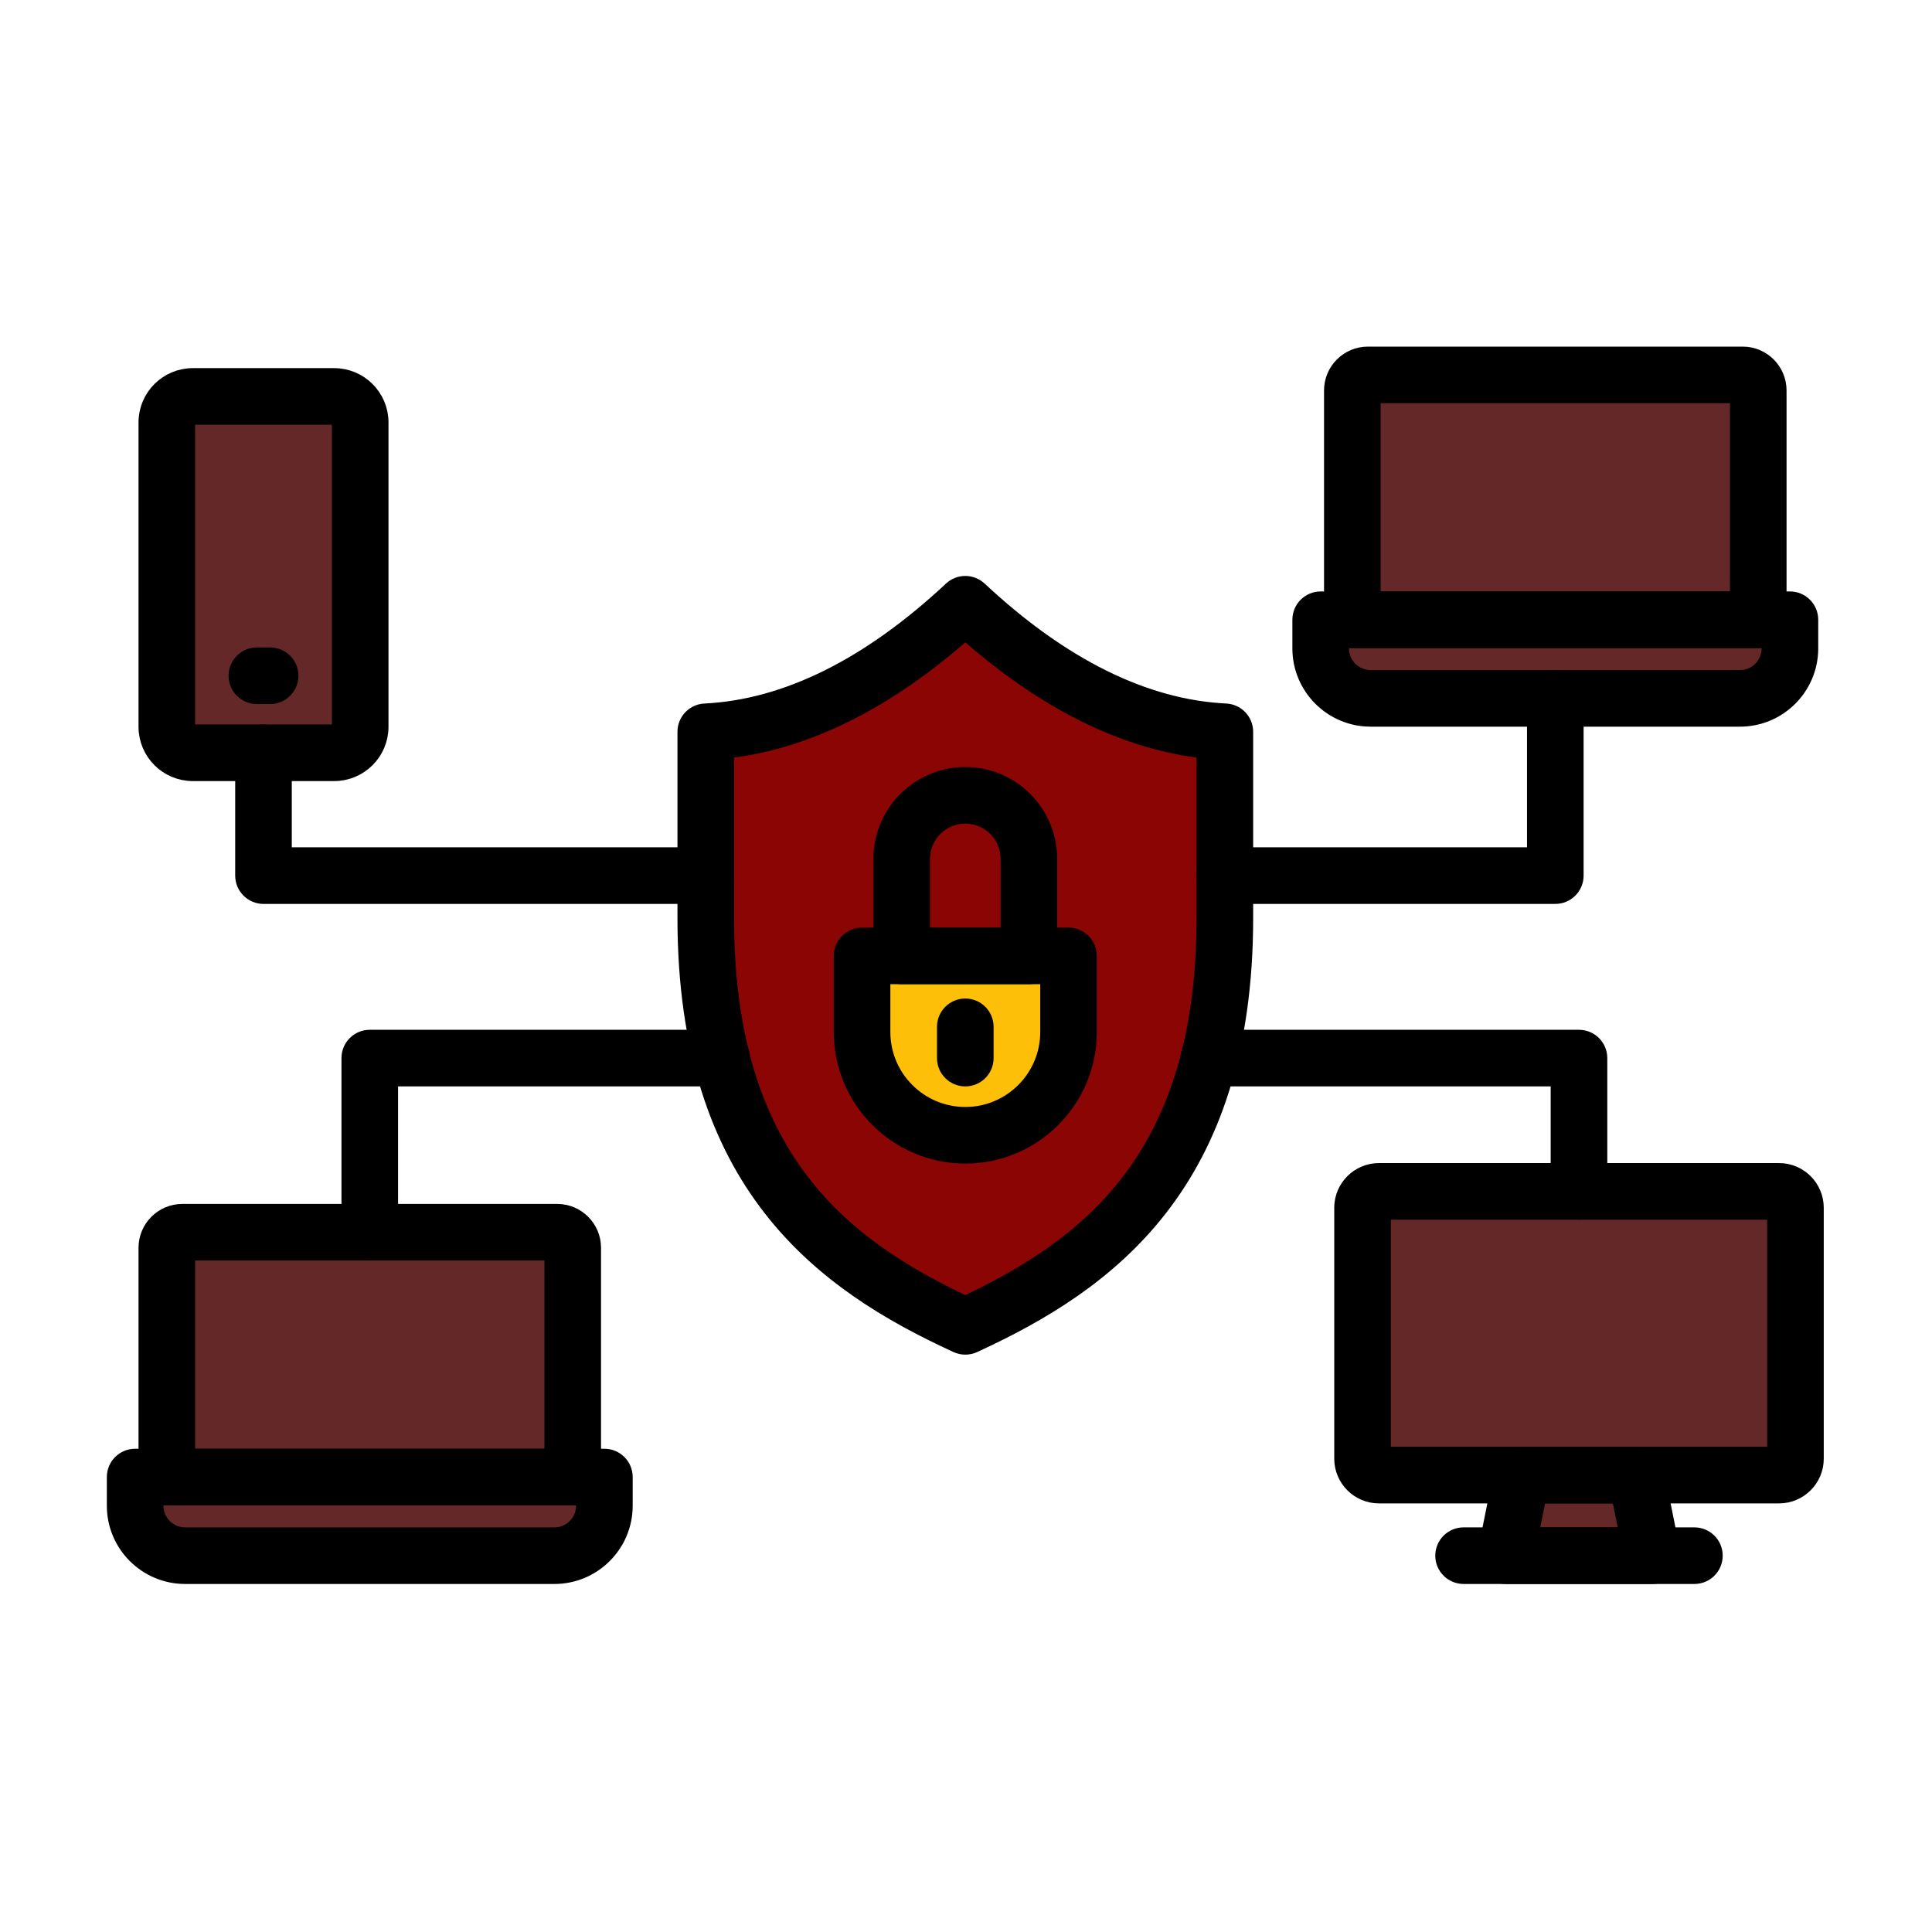
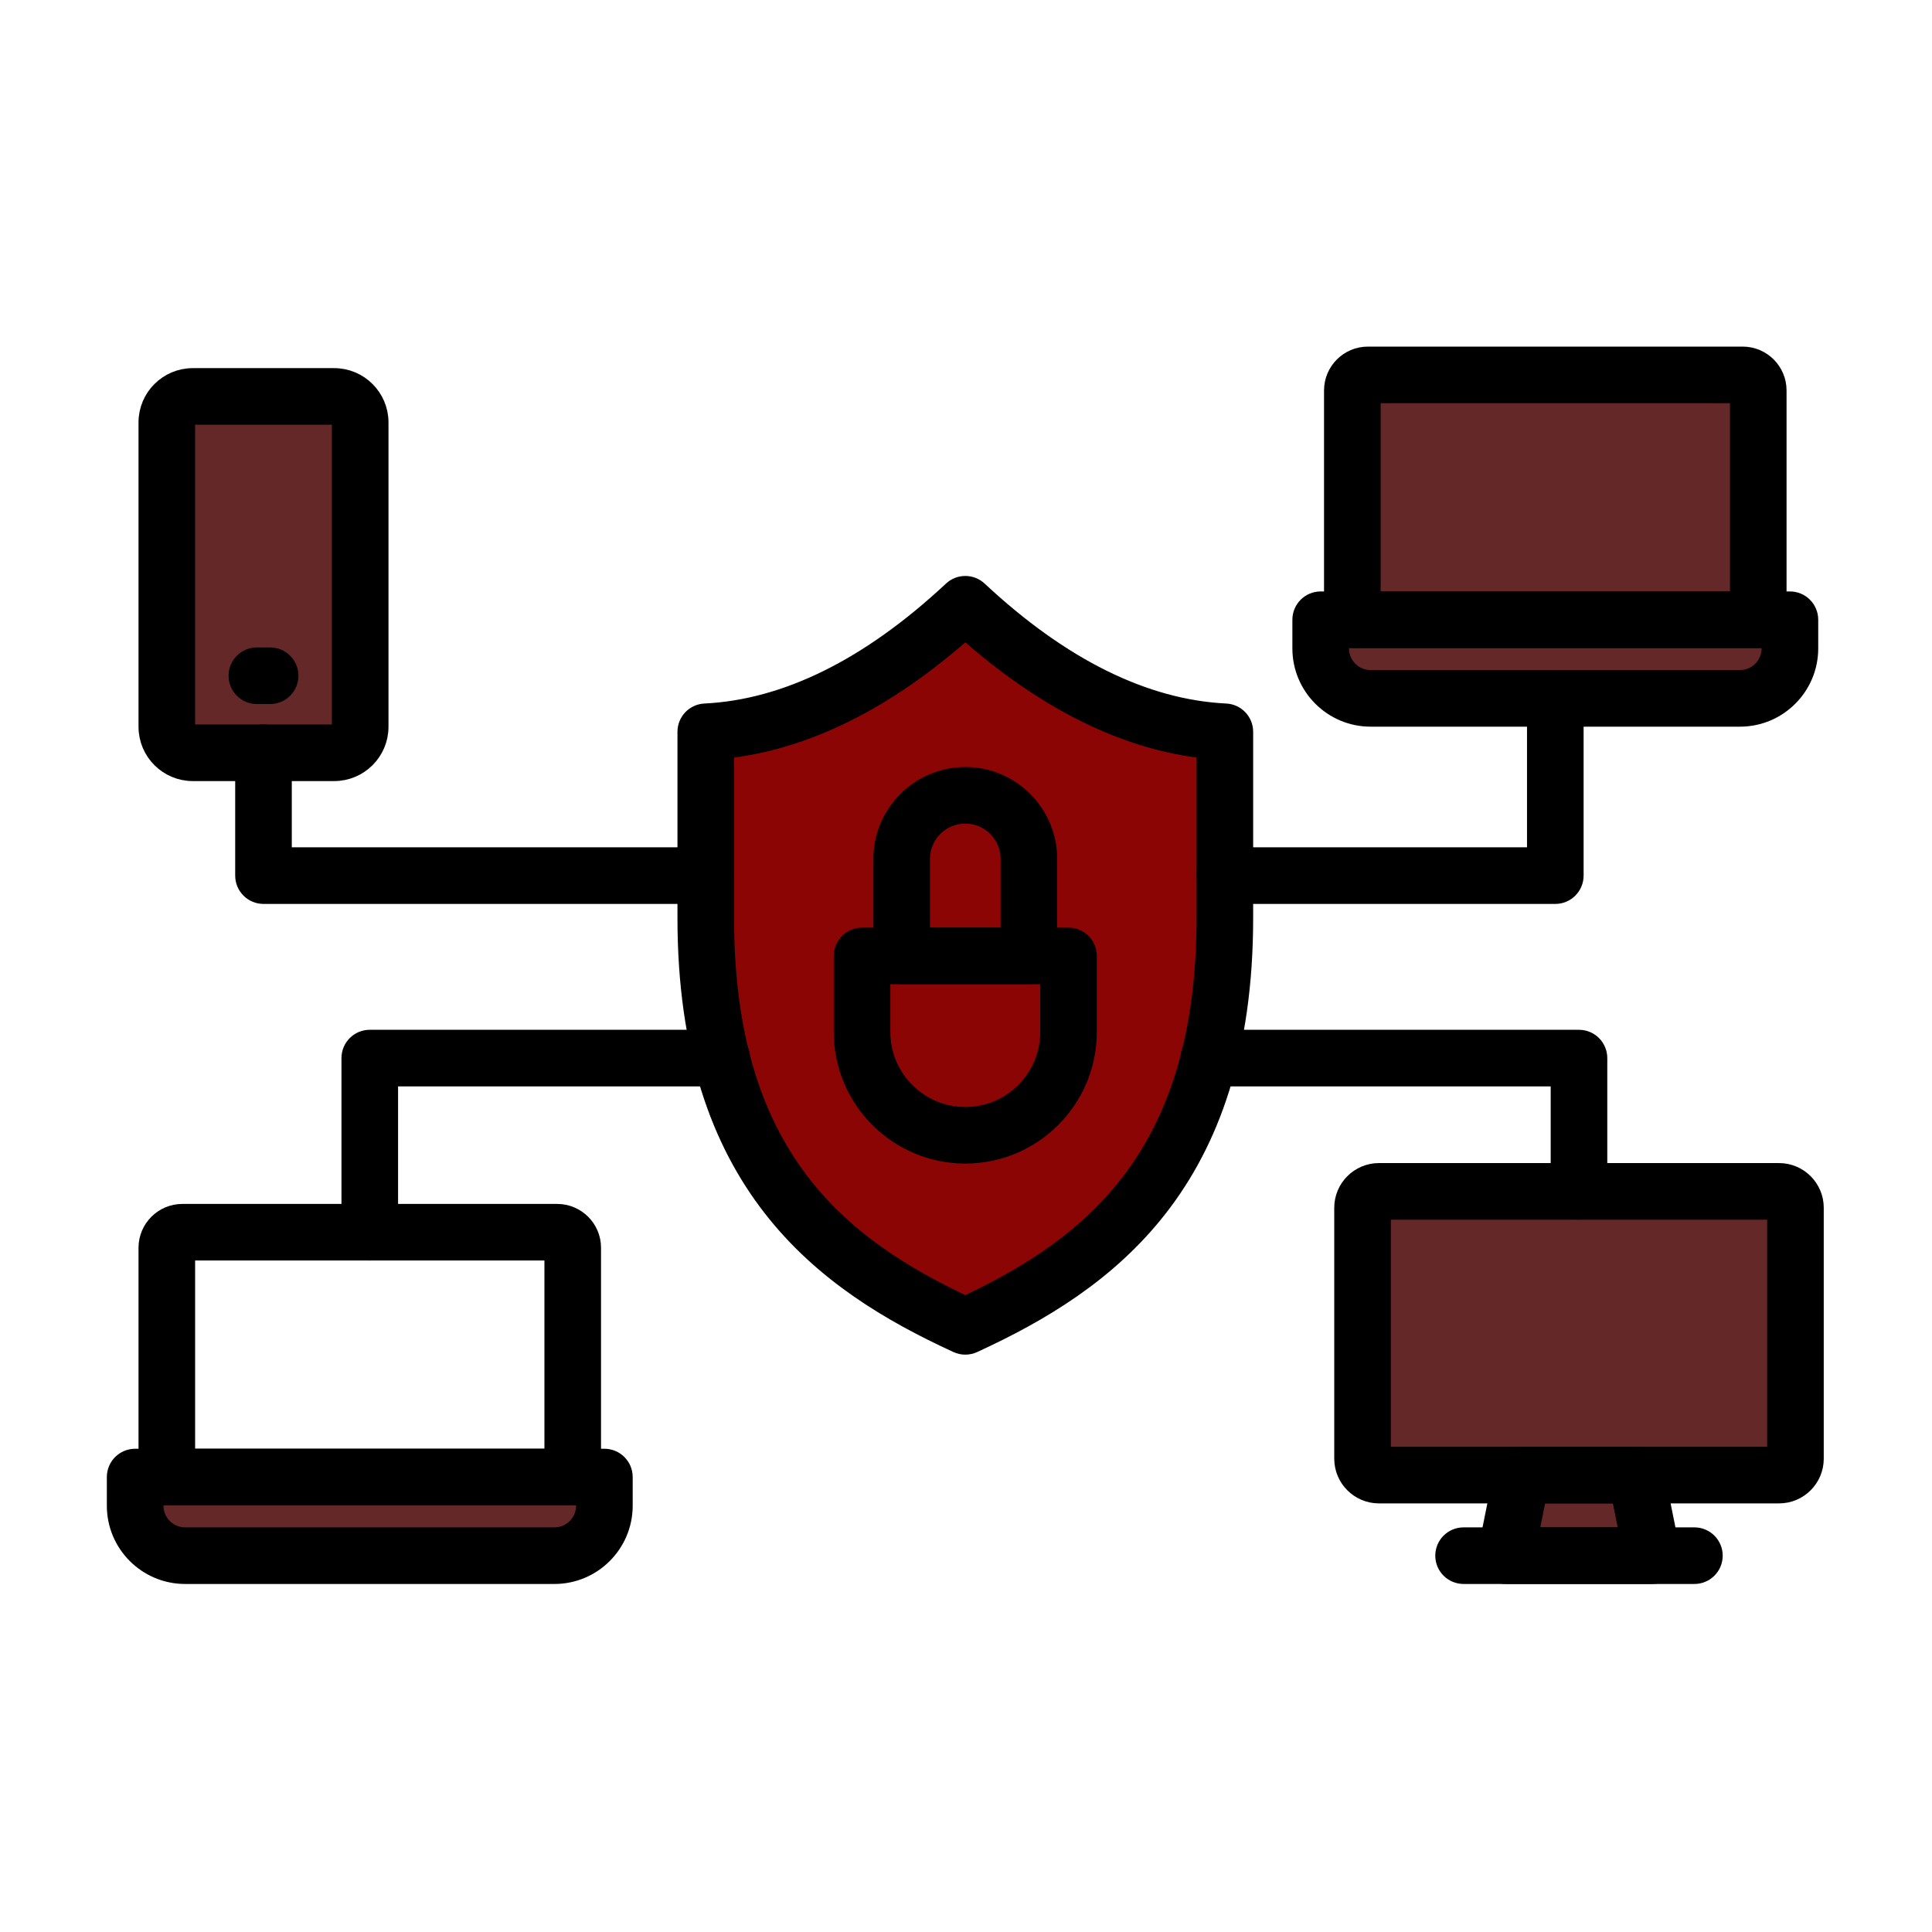
<svg xmlns="http://www.w3.org/2000/svg" version="1.1" width="100%" viewBox="0 0 256 256" xml:space="preserve">
  <g style="stroke: none; stroke-width: 0; stroke-dasharray: none; stroke-linecap: butt; stroke-linejoin: miter; stroke-miterlimit: 10; fill: none; fill-rule: nonzero; opacity: 1;" transform="translate(15.407 15.407) scale(2.5 2.5)" id="g25">
    <path d="M 45 64.136 c 6.878 -3.159 13.757 -8.175 13.757 -21.646 v -9.867 c -4.586 -0.225 -9.171 -2.478 -13.757 -6.76 c -4.586 4.282 -9.171 6.535 -13.757 6.76 v 9.867 C 31.243 55.961 38.122 60.977 45 64.136 L 45 64.136 z" style="stroke:#000000;stroke-width:1;stroke-dasharray:none;stroke-linecap:butt;stroke-linejoin:miter;stroke-miterlimit:10;fill:#8c0505;fill-rule:nonzero;opacity:1;fill-opacity:1;stroke-opacity:1" transform=" matrix(1 0 0 1 0 0) " stroke-linecap="round" id="path1" />
-     <path d="M 45 54.009 L 45 54.009 c -3.022 0 -5.472 -2.45 -5.472 -5.472 v -4.035 h 10.943 v 4.035 C 50.472 51.559 48.022 54.009 45 54.009 z" style="stroke:#000000;stroke-width:1;stroke-dasharray:none;stroke-linecap:butt;stroke-linejoin:miter;stroke-miterlimit:10;fill:#febf08;fill-rule:nonzero;opacity:1;fill-opacity:1;stroke-opacity:1" transform=" matrix(1 0 0 1 0 0) " stroke-linecap="round" id="path2" />
    <path d="M 11.551 33.737 H 4.055 c -0.76 0 -1.377 -0.616 -1.377 -1.377 V 16.226 c 0 -0.76 0.616 -1.377 1.377 -1.377 h 7.495 c 0.76 0 1.377 0.616 1.377 1.377 V 32.36 C 12.928 33.12 12.311 33.737 11.551 33.737 z" style="stroke:#000000;stroke-width:1;stroke-dasharray:none;stroke-linecap:butt;stroke-linejoin:miter;stroke-miterlimit:10;fill:#642828;fill-rule:nonzero;opacity:1;fill-opacity:1;stroke-opacity:1" transform=" matrix(1 0 0 1 0 0) " stroke-linecap="round" id="path3" />
    <path d="M 88.132 72.02 H 66.923 c -0.479 0 -0.868 -0.389 -0.868 -0.868 V 57.851 c 0 -0.479 0.389 -0.868 0.868 -0.868 h 21.209 c 0.479 0 0.868 0.389 0.868 0.868 v 13.301 C 89 71.631 88.611 72.02 88.132 72.02 z" style="stroke:#000000;stroke-width:1;stroke-dasharray:none;stroke-linecap:butt;stroke-linejoin:miter;stroke-miterlimit:10;fill:#642828;fill-rule:nonzero;opacity:1;fill-opacity:1;stroke-opacity:1" transform=" matrix(1 0 0 1 0 0) " stroke-linecap="round" id="path4" />
    <polygon points="81.41,76.29 73.64,76.29 74.5,72.02 80.55,72.02 " style="stroke:#000000;stroke-width:1;stroke-dasharray:none;stroke-linecap:butt;stroke-linejoin:miter;stroke-miterlimit:10;fill:#642828;fill-rule:nonzero;opacity:1;fill-opacity:1;stroke-opacity:1" transform="  matrix(1 0 0 1 0 0) " id="polygon4" />
    <path d="M 86.06 30.852 H 66.482 c -1.462 0 -2.646 -1.185 -2.646 -2.646 v -1.521 h 24.871 v 1.521 C 88.707 29.667 87.522 30.852 86.06 30.852 z" style="stroke:#000000;stroke-width:1;stroke-dasharray:none;stroke-linecap:butt;stroke-linejoin:miter;stroke-miterlimit:10;fill:#642828;fill-rule:nonzero;opacity:1;fill-opacity:1;stroke-opacity:1" transform=" matrix(1 0 0 1 0 0) " stroke-linecap="round" id="path5" />
    <path d="M 86.205 13.709 c 0.454 0 0.823 0.368 0.823 0.823 v 12.154 H 65.514 V 14.531 c 0 -0.454 0.368 -0.823 0.823 -0.823 H 86.205 z" style="stroke:#000000;stroke-width:1;stroke-dasharray:none;stroke-linecap:butt;stroke-linejoin:miter;stroke-miterlimit:10;fill:#642828;fill-rule:nonzero;opacity:1;fill-opacity:1;stroke-opacity:1" transform=" matrix(1 0 0 1 0 0) " stroke-linecap="round" id="path6" />
    <path d="M 23.225 76.291 H 3.646 C 2.185 76.291 1 75.107 1 73.645 v -1.521 h 24.871 v 1.521 C 25.871 75.107 24.686 76.291 23.225 76.291 z" style="stroke:#000000;stroke-width:1;stroke-dasharray:none;stroke-linecap:butt;stroke-linejoin:miter;stroke-miterlimit:10;fill:#642828;fill-rule:nonzero;opacity:1;fill-opacity:1;stroke-opacity:1" transform=" matrix(1 0 0 1 0 0) " stroke-linecap="round" id="path7" />
-     <path d="M 23.37 59.148 c 0.454 0 0.823 0.368 0.823 0.823 v 12.154 H 2.679 V 59.97 c 0 -0.454 0.368 -0.823 0.823 -0.823 H 23.37 z" style="stroke:#000000;stroke-width:1;stroke-dasharray:none;stroke-linecap:butt;stroke-linejoin:miter;stroke-miterlimit:10;fill:#642828;fill-rule:nonzero;opacity:1;fill-opacity:1;stroke-opacity:1" transform=" matrix(1 0 0 1 0 0) " stroke-linecap="round" id="path8" />
    <path d="M 45 55.009 c -3.568 0 -6.472 -2.903 -6.472 -6.472 v -4.035 c 0 -0.552 0.448 -1 1 -1 h 10.943 c 0.553 0 1 0.448 1 1 v 4.035 C 51.472 52.105 48.568 55.009 45 55.009 z M 40.528 45.502 v 3.035 c 0 2.466 2.006 4.472 4.472 4.472 s 4.472 -2.006 4.472 -4.472 v -3.035 H 40.528 z" style="stroke:#000000;stroke-width:1;stroke-dasharray:none;stroke-linecap:butt;stroke-linejoin:miter;stroke-miterlimit:10;fill:rgb(0, 0, 0);fill-rule:nonzero;opacity:1;stroke-opacity:1" transform=" matrix(1 0 0 1 0 0) " stroke-linecap="round" id="path9" />
-     <path d="M 45 50.919 c -0.552 0 -1 -0.447 -1 -1 v -1.658 c 0 -0.553 0.448 -1 1 -1 s 1 0.447 1 1 v 1.658 C 46 50.472 45.552 50.919 45 50.919 z" style="stroke:#000000;stroke-width:1;stroke-dasharray:none;stroke-linecap:butt;stroke-linejoin:miter;stroke-miterlimit:10;fill:rgb(0, 0, 0);fill-rule:nonzero;opacity:1;stroke-opacity:1" transform=" matrix(1 0 0 1 0 0) " stroke-linecap="round" id="path10" />
    <path d="M 48.371 45.502 h -6.743 c -0.552 0 -1 -0.448 -1 -1 v -5.14 c 0 -2.411 1.961 -4.372 4.372 -4.372 c 2.41 0 4.371 1.961 4.371 4.372 v 5.14 C 49.371 45.055 48.924 45.502 48.371 45.502 z M 42.628 43.502 h 4.743 v -4.14 c 0 -1.308 -1.063 -2.372 -2.371 -2.372 s -2.372 1.064 -2.372 2.372 V 43.502 z" style="stroke:#000000;stroke-width:1;stroke-dasharray:none;stroke-linecap:butt;stroke-linejoin:miter;stroke-miterlimit:10;fill:rgb(0, 0, 0);fill-rule:nonzero;opacity:1;stroke-opacity:1" transform=" matrix(1 0 0 1 0 0) " stroke-linecap="round" id="path11" />
    <path d="M 45 65.136 c -0.143 0 -0.285 -0.03 -0.417 -0.091 c -7.09 -3.256 -14.339 -8.481 -14.339 -22.554 v -9.867 c 0 -0.533 0.418 -0.973 0.951 -0.999 c 4.321 -0.211 8.736 -2.396 13.123 -6.492 c 0.385 -0.358 0.98 -0.358 1.365 0 c 4.387 4.096 8.802 6.28 13.123 6.492 c 0.533 0.026 0.951 0.466 0.951 0.999 v 9.867 c 0 14.072 -7.249 19.297 -14.339 22.554 C 45.285 65.105 45.143 65.136 45 65.136 z M 32.244 33.548 v 8.943 c 0 12.645 6.077 17.401 12.756 20.542 c 6.68 -3.143 12.757 -7.897 12.757 -20.542 v -8.943 c -4.263 -0.457 -8.546 -2.583 -12.757 -6.331 C 40.79 30.965 36.507 33.091 32.244 33.548 z" style="stroke:#000000;stroke-width:1;stroke-dasharray:none;stroke-linecap:butt;stroke-linejoin:miter;stroke-miterlimit:10;fill:rgb(0, 0, 0);fill-rule:nonzero;opacity:1;stroke-opacity:1" transform=" matrix(1 0 0 1 0 0) " stroke-linecap="round" id="path12" />
    <path d="M 11.551 34.736 H 4.055 c -1.311 0 -2.376 -1.066 -2.376 -2.376 V 16.226 c 0 -1.311 1.066 -2.377 2.376 -2.377 h 7.496 c 1.311 0 2.377 1.066 2.377 2.377 V 32.36 C 13.928 33.67 12.861 34.736 11.551 34.736 z M 4.055 15.849 c -0.208 0 -0.376 0.169 -0.376 0.377 V 32.36 c 0 0.208 0.169 0.376 0.376 0.376 h 7.496 c 0.208 0 0.377 -0.169 0.377 -0.376 V 16.226 c 0 -0.208 -0.169 -0.377 -0.377 -0.377 H 4.055 z" style="stroke:#000000;stroke-width:1;stroke-dasharray:none;stroke-linecap:butt;stroke-linejoin:miter;stroke-miterlimit:10;fill:rgb(0, 0, 0);fill-rule:nonzero;opacity:1;stroke-opacity:1" transform=" matrix(1 0 0 1 0 0) " stroke-linecap="round" id="path13" />
    <path d="M 8.154 30.653 H 7.452 c -0.552 0 -1 -0.448 -1 -1 s 0.448 -1 1 -1 h 0.703 c 0.552 0 1 0.448 1 1 S 8.707 30.653 8.154 30.653 z" style="stroke:#000000;stroke-width:1;stroke-dasharray:none;stroke-linecap:butt;stroke-linejoin:miter;stroke-miterlimit:10;fill:rgb(0, 0, 0);fill-rule:nonzero;opacity:1;stroke-opacity:1" transform=" matrix(1 0 0 1 0 0) " stroke-linecap="round" id="path14" />
    <path d="M 88.132 73.02 H 66.923 c -1.03 0 -1.868 -0.838 -1.868 -1.868 V 57.851 c 0 -1.03 0.838 -1.868 1.868 -1.868 h 21.209 c 1.03 0 1.868 0.838 1.868 1.868 v 13.301 C 90 72.182 89.162 73.02 88.132 73.02 z M 67.055 71.02 H 88 V 57.982 H 67.055 V 71.02 z" style="stroke:#000000;stroke-width:1;stroke-dasharray:none;stroke-linecap:butt;stroke-linejoin:miter;stroke-miterlimit:10;fill:rgb(0, 0, 0);fill-rule:nonzero;opacity:1;stroke-opacity:1" transform=" matrix(1 0 0 1 0 0) " stroke-linecap="round" id="path15" />
    <path d="M 81.412 77.291 h -7.77 c -0.3 0 -0.584 -0.135 -0.773 -0.366 c -0.19 -0.232 -0.266 -0.537 -0.207 -0.831 l 0.86 -4.271 c 0.094 -0.467 0.504 -0.803 0.98 -0.803 h 6.049 c 0.477 0 0.887 0.336 0.98 0.803 l 0.86 4.271 c 0.059 0.294 -0.017 0.599 -0.207 0.831 C 81.996 77.156 81.712 77.291 81.412 77.291 z M 74.864 75.291 h 5.326 l -0.457 -2.271 h -4.412 L 74.864 75.291 z" style="stroke:#000000;stroke-width:1;stroke-dasharray:none;stroke-linecap:butt;stroke-linejoin:miter;stroke-miterlimit:10;fill:rgb(0, 0, 0);fill-rule:nonzero;opacity:1;stroke-opacity:1" transform=" matrix(1 0 0 1 0 0) " stroke-linecap="round" id="path16" />
    <path d="M 83.645 77.291 H 71.41 c -0.553 0 -1 -0.447 -1 -1 s 0.447 -1 1 -1 h 12.234 c 0.553 0 1 0.447 1 1 S 84.197 77.291 83.645 77.291 z" style="stroke:#000000;stroke-width:1;stroke-dasharray:none;stroke-linecap:butt;stroke-linejoin:miter;stroke-miterlimit:10;fill:rgb(0, 0, 0);fill-rule:nonzero;opacity:1;stroke-opacity:1" transform=" matrix(1 0 0 1 0 0) " stroke-linecap="round" id="path17" />
    <path d="M 86.061 31.852 H 66.482 c -2.011 0 -3.646 -1.636 -3.646 -3.646 v -1.521 c 0 -0.552 0.447 -1 1 -1 h 24.871 c 0.553 0 1 0.448 1 1 v 1.521 C 89.707 30.216 88.071 31.852 86.061 31.852 z M 64.836 27.685 v 0.521 c 0 0.908 0.738 1.646 1.646 1.646 h 19.578 c 0.908 0 1.646 -0.738 1.646 -1.646 v -0.521 H 64.836 z" style="stroke:#000000;stroke-width:1;stroke-dasharray:none;stroke-linecap:butt;stroke-linejoin:miter;stroke-miterlimit:10;fill:rgb(0, 0, 0);fill-rule:nonzero;opacity:1;stroke-opacity:1" transform=" matrix(1 0 0 1 0 0) " stroke-linecap="round" id="path18" />
    <path d="M 87.028 27.685 H 65.514 c -0.553 0 -1 -0.448 -1 -1 V 14.531 c 0 -1.005 0.818 -1.823 1.823 -1.823 h 19.868 c 1.005 0 1.823 0.818 1.823 1.823 v 12.154 C 88.028 27.237 87.581 27.685 87.028 27.685 z M 66.514 25.685 h 19.515 V 14.708 H 66.514 V 25.685 z M 86.205 14.708 h 0.01 H 86.205 z" style="stroke:#000000;stroke-width:1;stroke-dasharray:none;stroke-linecap:butt;stroke-linejoin:miter;stroke-miterlimit:10;fill:rgb(0, 0, 0);fill-rule:nonzero;opacity:1;stroke-opacity:1" transform=" matrix(1 0 0 1 0 0) " stroke-linecap="round" id="path19" />
    <path d="M 23.225 77.291 H 3.646 C 1.636 77.291 0 75.655 0 73.645 v -1.521 c 0 -0.553 0.448 -1 1 -1 h 24.871 c 0.552 0 1 0.447 1 1 v 1.521 C 26.871 75.655 25.235 77.291 23.225 77.291 z M 2 73.124 v 0.521 c 0 0.908 0.739 1.646 1.646 1.646 h 19.578 c 0.908 0 1.646 -0.738 1.646 -1.646 v -0.521 H 2 z" style="stroke:#000000;stroke-width:1;stroke-dasharray:none;stroke-linecap:butt;stroke-linejoin:miter;stroke-miterlimit:10;fill:rgb(0, 0, 0);fill-rule:nonzero;opacity:1;stroke-opacity:1" transform=" matrix(1 0 0 1 0 0) " stroke-linecap="round" id="path20" />
    <path d="M 24.192 73.124 H 2.679 c -0.552 0 -1 -0.447 -1 -1 V 59.971 c 0 -1.005 0.818 -1.823 1.823 -1.823 H 23.37 c 1.005 0 1.823 0.818 1.823 1.823 v 12.153 C 25.192 72.677 24.745 73.124 24.192 73.124 z M 3.679 71.124 h 19.514 V 60.147 H 3.679 V 71.124 z M 23.37 60.147 h 0.01 H 23.37 z" style="stroke:#000000;stroke-width:1;stroke-dasharray:none;stroke-linecap:butt;stroke-linejoin:miter;stroke-miterlimit:10;fill:rgb(0, 0, 0);fill-rule:nonzero;opacity:1;stroke-opacity:1" transform=" matrix(1 0 0 1 0 0) " stroke-linecap="round" id="path21" />
    <path d="M 77.527 57.982 c -0.553 0 -1 -0.447 -1 -1 v -6.063 H 57.906 c -0.553 0 -1 -0.447 -1 -1 s 0.447 -1 1 -1 h 19.621 c 0.553 0 1 0.447 1 1 v 7.063 C 78.527 57.535 78.08 57.982 77.527 57.982 z" style="stroke:#000000;stroke-width:1;stroke-dasharray:none;stroke-linecap:butt;stroke-linejoin:miter;stroke-miterlimit:10;fill:rgb(0, 0, 0);fill-rule:nonzero;opacity:1;stroke-opacity:1" transform=" matrix(1 0 0 1 0 0) " stroke-linecap="round" id="path22" />
    <path d="M 13.436 60.147 c -0.552 0 -1 -0.447 -1 -1 v -9.229 c 0 -0.553 0.448 -1 1 -1 h 18.657 c 0.552 0 1 0.447 1 1 s -0.448 1 -1 1 H 14.436 v 8.229 C 14.436 59.7 13.988 60.147 13.436 60.147 z" style="stroke:#000000;stroke-width:1;stroke-dasharray:none;stroke-linecap:butt;stroke-linejoin:miter;stroke-miterlimit:10;fill:rgb(0, 0, 0);fill-rule:nonzero;opacity:1;stroke-opacity:1" transform=" matrix(1 0 0 1 0 0) " stroke-linecap="round" id="path23" />
    <path d="M 31.244 41.247 H 7.803 c -0.552 0 -1 -0.448 -1 -1 v -6.511 c 0 -0.552 0.448 -1 1 -1 s 1 0.448 1 1 v 5.511 h 22.44 c 0.552 0 1 0.448 1 1 S 31.796 41.247 31.244 41.247 z" style="stroke:#000000;stroke-width:1;stroke-dasharray:none;stroke-linecap:butt;stroke-linejoin:miter;stroke-miterlimit:10;fill:rgb(0, 0, 0);fill-rule:nonzero;opacity:1;stroke-opacity:1" transform=" matrix(1 0 0 1 0 0) " stroke-linecap="round" id="path24" />
    <path d="M 76.271 41.247 H 58.757 c -0.553 0 -1 -0.448 -1 -1 s 0.447 -1 1 -1 h 16.515 v -8.395 c 0 -0.552 0.447 -1 1 -1 s 1 0.448 1 1 v 9.395 C 77.271 40.799 76.824 41.247 76.271 41.247 z" style="stroke:#000000;stroke-width:1;stroke-dasharray:none;stroke-linecap:butt;stroke-linejoin:miter;stroke-miterlimit:10;fill:rgb(0, 0, 0);fill-rule:nonzero;opacity:1;stroke-opacity:1" transform=" matrix(1 0 0 1 0 0) " stroke-linecap="round" id="path25" />
  </g>
</svg>